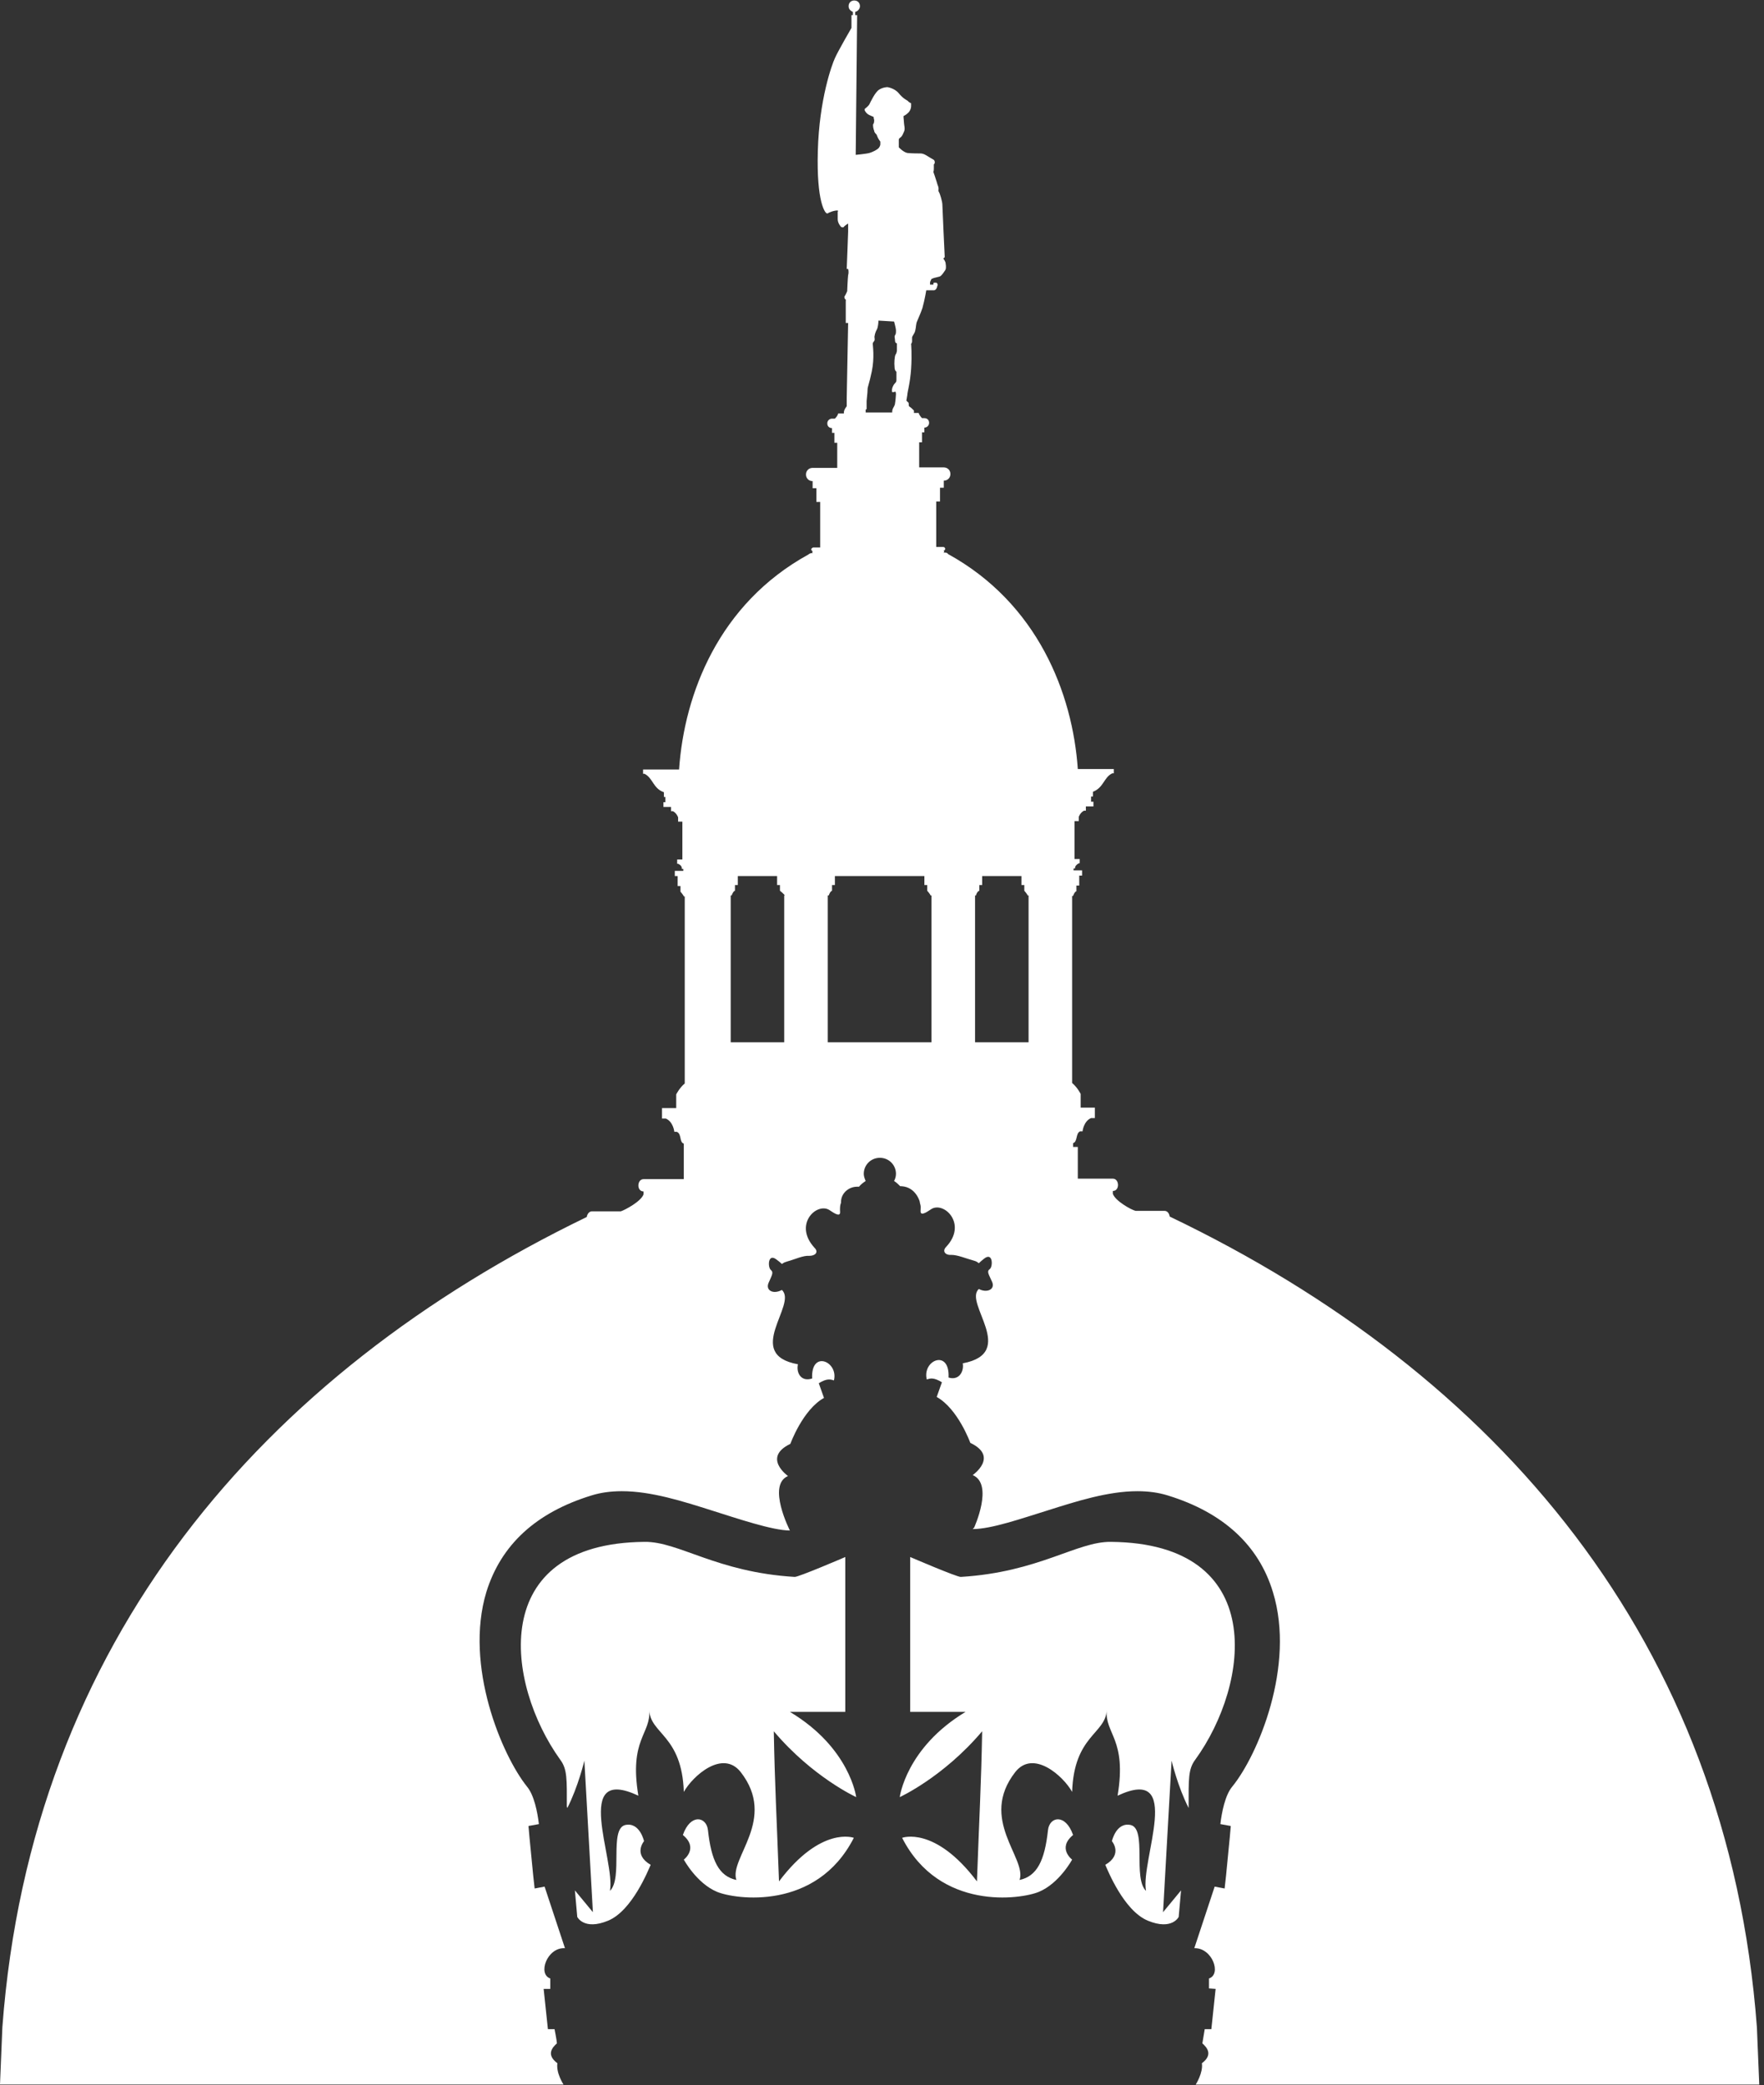
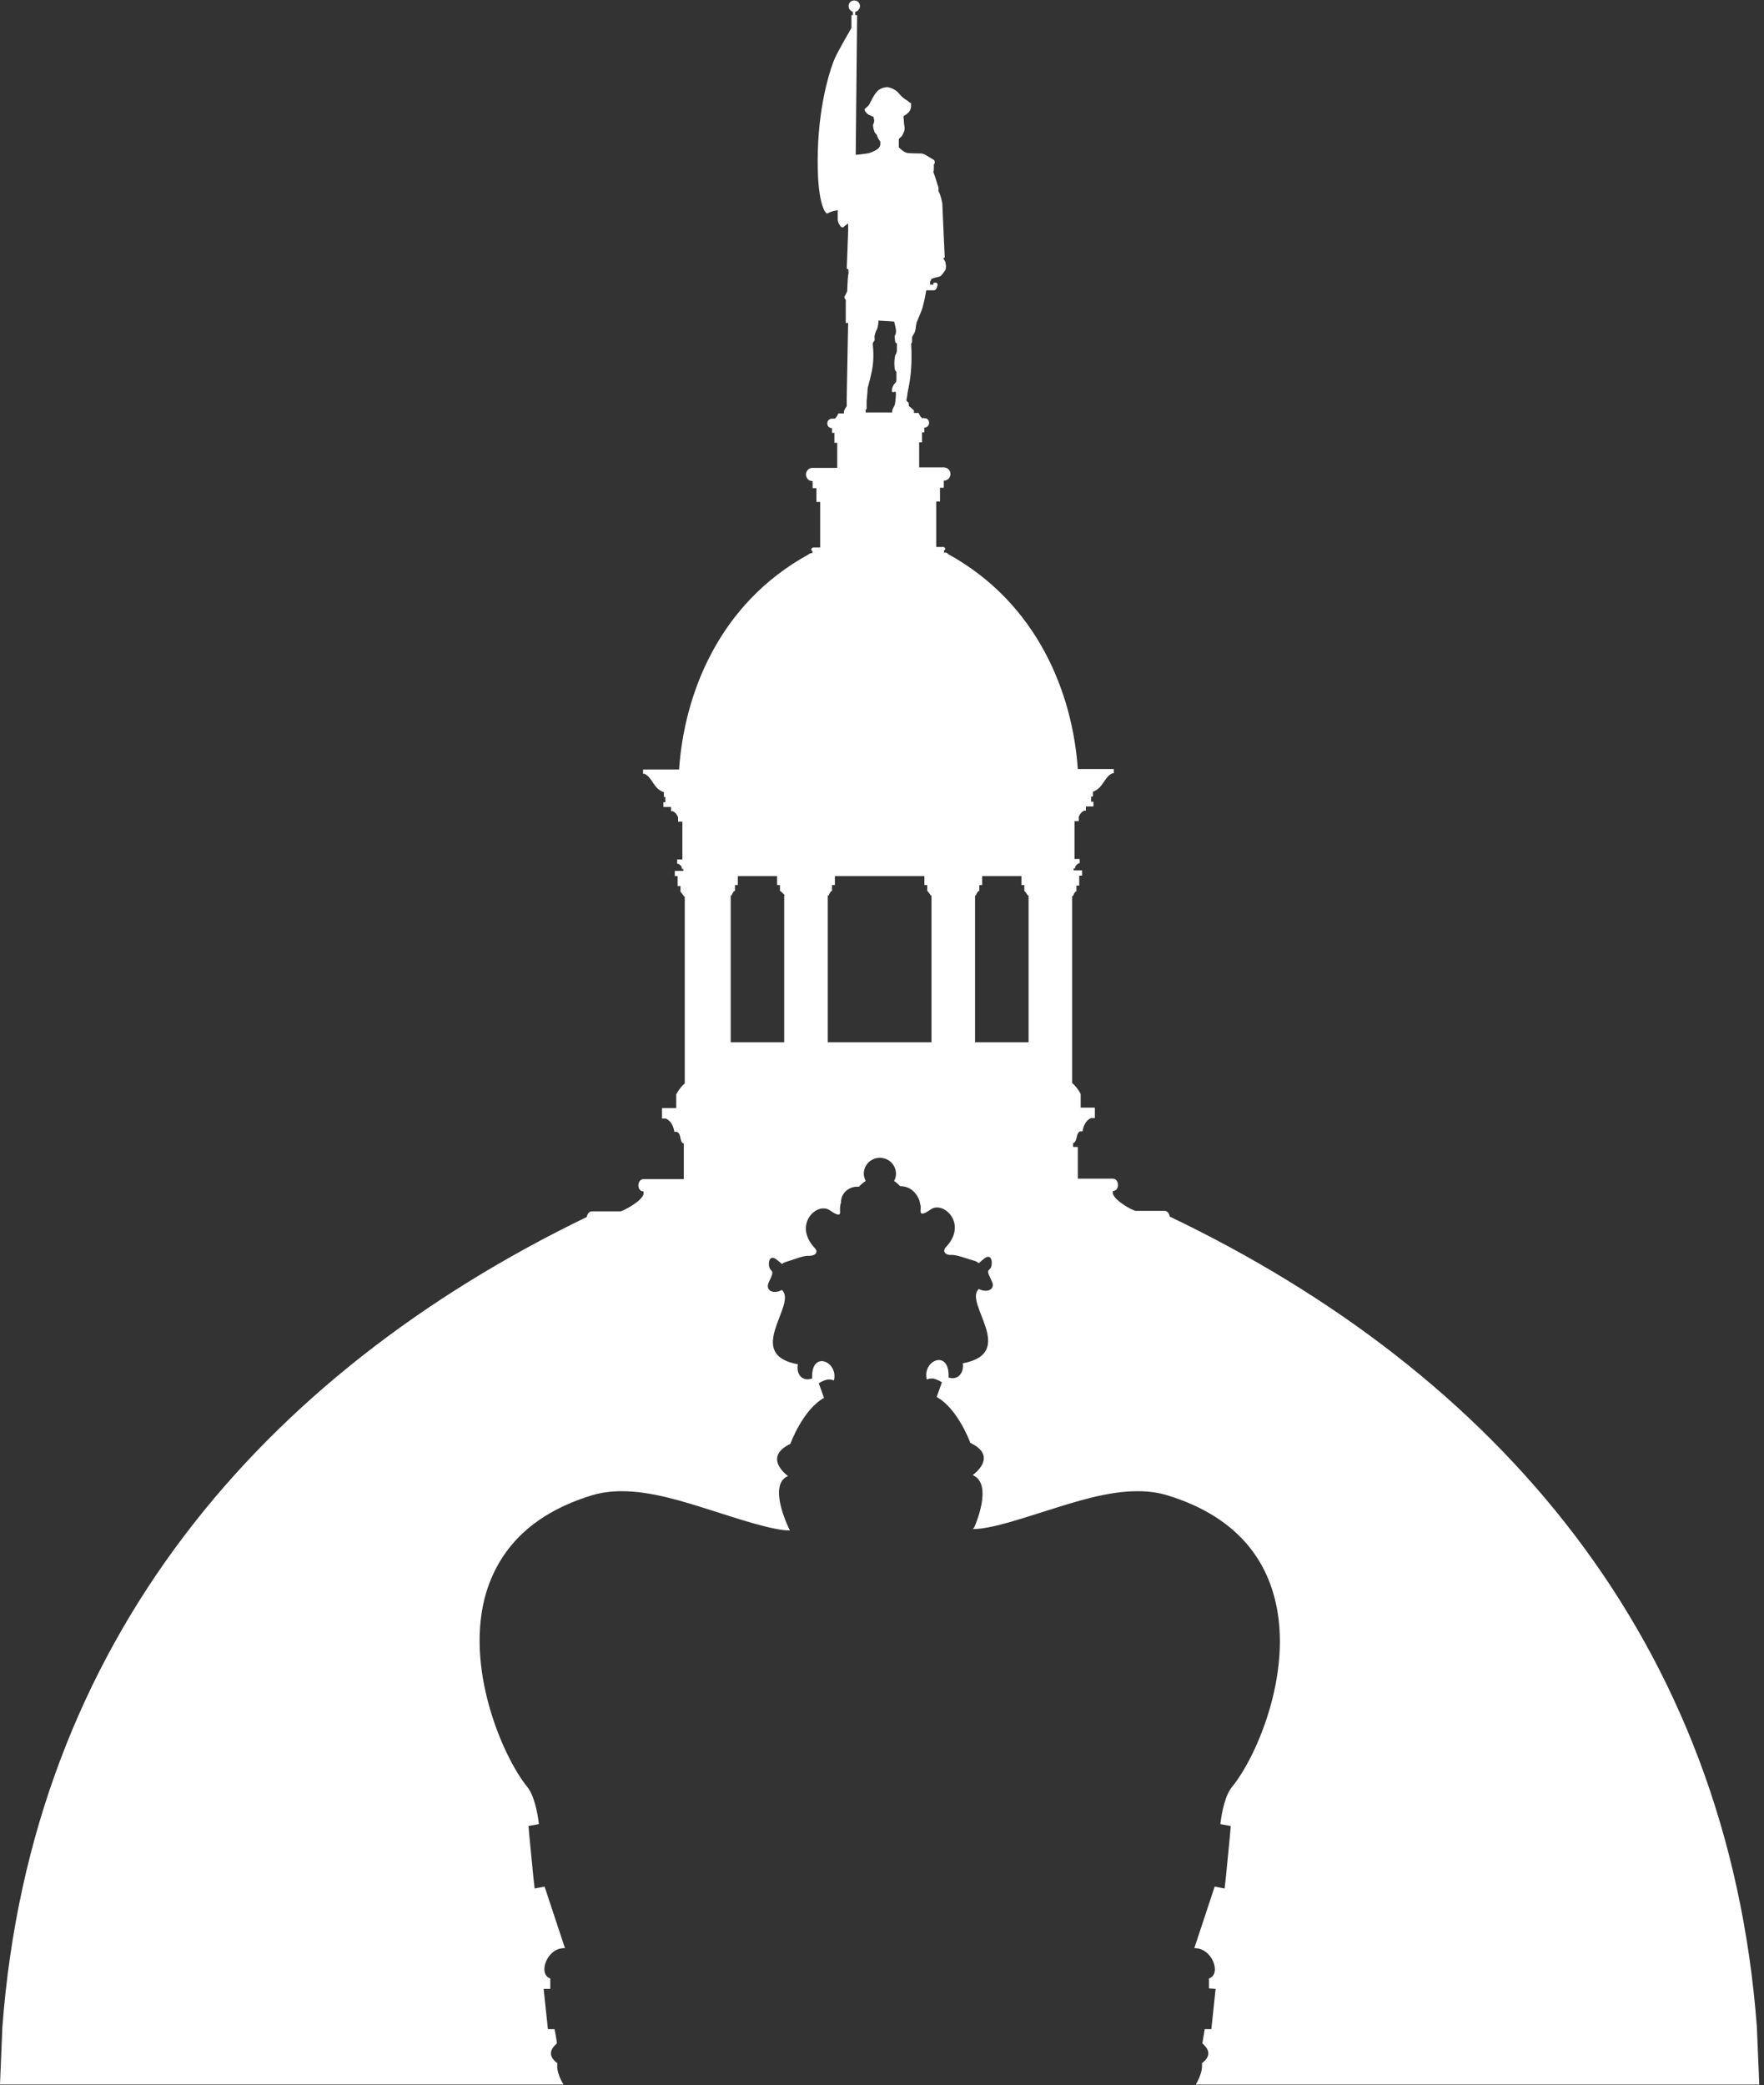
<svg xmlns="http://www.w3.org/2000/svg" id="Layer_1" viewBox="0 0 37.25 44.03">
  <rect x="0" y="0" width="37.25" height="44.03" fill="#333333" stroke="none" />
  <defs>
    <style>
      .cls-1 {
        fill: #fff;
      }
    </style>
  </defs>
  <g>
-     <path class="cls-1" d="M11.98,38.18c.23-.45.36-1,.36-1l.18,3.2-.38-.46.05.56s.14.29.65.08c.51-.21.85-1.07.9-1.18-.38-.22-.14-.5-.14-.5,0,0-.09-.41-.4-.34-.34.09-.04,1.12-.32,1.39.12-.65-.81-2.67.6-2.01-.2-1.2.27-1.3.23-1.81.02.51.69.53.73,1.73.19-.34.82-.9,1.2-.42.78,1-.25,1.82-.09,2.28-.37-.08-.53-.41-.6-1.05-.03-.29-.37-.36-.53.1.34.28.02.52.02.52,0,0,.27.5.7.68.38.16,2.1.41,2.89-1.14,0,0-.69-.26-1.58.92-.05-1.37-.09-2.06-.11-3.17.82.97,1.74,1.39,1.74,1.39,0,0-.13-1.04-1.4-1.8h1.17v-3.27s-1,.43-1.07.42c-1.65-.1-2.45-.75-3.17-.74-3.33.03-2.93,3-1.78,4.6.15.2.14.41.14.99Z" />
-     <path class="cls-1" d="M25.1,38.18c-.23-.45-.36-1-.36-1l-.18,3.2.38-.46-.05.56s-.14.29-.65.08c-.51-.21-.85-1.07-.9-1.18.38-.22.14-.5.14-.5,0,0,.09-.41.4-.34.34.09.04,1.12.32,1.39-.12-.65.81-2.67-.6-2.01.2-1.2-.27-1.3-.23-1.81-.02.51-.69.53-.73,1.73-.19-.34-.82-.9-1.2-.42-.78,1,.25,1.82.09,2.28.37-.08.53-.41.6-1.05.03-.29.37-.36.53.1-.34.28-.02.52-.02.52,0,0-.27.5-.7.68-.38.16-2.1.41-2.89-1.14,0,0,.69-.26,1.58.92.05-1.37.09-2.06.11-3.17-.82.97-1.74,1.39-1.74,1.39,0,0,.13-1.04,1.39-1.8h-1.17v-3.27s1,.43,1.07.42c1.65-.1,2.45-.75,3.17-.74,3.33.03,2.94,3,1.78,4.6-.15.2-.14.41-.14.99Z" />
-   </g>
+     </g>
  <path class="cls-1" d="M16.58,22.01h-1.15v-3.1h.02s.03-.09.07-.1v-.12h.06v-.19h.83v.19h.06v.12s.1.08.1.1h-.01v3.1ZM18.3,8.64s0-.14,0-.17.02-.17.02-.24.03-.1.09-.39c.06-.29.02-.54.02-.58s.04-.05.04-.09-.01-.06,0-.08c0-.02.02-.09.05-.14.02-.04.03-.14.03-.17h0s0,0,0-.01l.33.02h0s.04.14.04.19,0,.07-.02.1,0,.06,0,.11c0,.06.04.06.04.06v.15s0,.05-.03.09c-.02.04-.03.18-.02.26,0,.08.04.1.04.1,0,0,0,.1,0,.17,0,.07-.03.05-.07.13-.04.08-.02.13-.02.13h.03s.04-.01.04-.01c0,0,.01.03.01.05s-.01.15-.02.2c0,.04-.04.09-.05.12-.01.03-.01.06-.01.07h-.56v-.06ZM19.68,22.01h-2.2v-3.1h.02s.03-.09.07-.1v-.12h.06v-.19h1.89v.19h.06v.12s.07.08.07.1h.02v3.1ZM21.73,22.01h-1.14v-3.1s.02,0,.02,0c0-.02.03-.09.07-.1v-.12h.06v-.19h.83v.19h.06v.12s.07.08.07.1h.02v3.1ZM20.54,32.29s0,0,0,0c.4,0,1.05-.23,1.57-.39.63-.2,1.29-.41,1.91-.41.23,0,.45.03.64.09,1.17.36,1.92,1.05,2.22,2.04.48,1.56-.32,3.45-.86,4.11-.15.18-.22.54-.25.79l.22.04-.02.23-.08.82-.03.27-.21-.04-.43,1.3c.38-.01.58.55.31.64v.21s.14.01.14.01l-.09.85h-.14s-.04.24-.05.3c.1.09.23.24-.01.42.03.2-.13.45-.13.45h11.9l-.05-1.21c-.61-8.16-5.49-13.81-12.4-17.12-.01-.07-.05-.12-.11-.12h-.61c-.09-.02-.43-.21-.48-.36v-.06c.15,0,.14-.26,0-.26h-.74v-.67h-.1v-.08c.1-.03.05-.21.15-.25h.05s.02-.21.18-.28h.08v-.22h-.3v-.29s-.07-.14-.18-.23v-3.95h.02s.03-.09.07-.1v-.12h.06v-.21h.06v-.11h-.18v-.04s.03,0,.03,0c0-.05.03-.08.08-.11h.02v-.09h-.11v-.8h.09v-.09h0s.03-.09.11-.13h.04v-.09h.16v-.1h-.05v-.11h.04v-.1c.23-.09.23-.31.41-.39h.03v-.09h-.76c-.11-1.6-.85-3.5-2.74-4.54-.01-.02-.03-.03-.06-.03h-.04s.02-.01.02-.02-.01-.02-.02-.02c.02,0,.04-.02.04-.04,0-.02-.02-.04-.04-.04h-.15v-.96h.08v-.29h.08v-.15c.08,0,.14-.06.14-.14s-.06-.14-.14-.14h-.52v-.53h.06v-.21h.05v-.1c.05,0,.1-.04.1-.1s-.04-.1-.1-.1h-.05s-.06-.06-.07-.11h-.1v-.05s-.03-.03-.03-.03c0,0-.04-.04-.06-.05-.02-.01-.02-.03-.02-.05s0-.04-.02-.05c-.01-.01-.03-.03-.03-.03,0,0,.01-.06.02-.12,0-.06.06-.25.08-.55.02-.31,0-.53,0-.53,0,0,.02-.02.02-.05s0-.06,0-.08.01-.03.05-.1c.03-.06.03-.15.04-.19,0-.04.07-.16.13-.34.05-.18.08-.37.08-.37h.16s.03,0,.05-.03c.02-.03.02-.06.03-.08,0-.02-.01-.05-.03-.05-.02,0-.04,0-.05,0-.01,0-.01.04-.01.04h-.07s0-.04,0-.05.03-.07.03-.07l.05-.02s.08-.02.12-.03c.04-.01.09-.09.11-.12.03-.03.03-.09.02-.15,0-.05-.05-.11-.05-.11l.03-.03s-.05-1.05-.05-1.11-.05-.23-.07-.26c-.02-.03-.01-.04-.01-.08s-.02-.06-.04-.14c-.02-.07-.07-.21-.07-.21,0,0,.01-.02.01-.06s0-.1,0-.1c0,0,.02-.01.02-.04s-.01-.05-.03-.06c-.02-.01-.1-.06-.15-.09-.05-.03-.09-.04-.12-.04s-.19,0-.28-.01c-.09-.02-.18-.12-.18-.12v-.07s0-.06,0-.09c0-.03.03-.04.05-.06.02-.02.04-.06.06-.11.03-.06,0-.14,0-.18s-.01-.1-.01-.12c0-.02,0-.03,0-.03,0,0,.05-.02.1-.07.05-.05.06-.11.06-.14v-.06s-.05-.02-.07-.05c-.03-.02-.1-.05-.19-.16-.09-.11-.24-.13-.24-.13,0,0-.09,0-.17.05-.09.05-.19.27-.21.31-.02.04-.1.1-.1.1v.03s.03.07.1.1c.07.03.09.04.09.04,0,0,0,0,0,.01,0,0,0,0,0,0h0s0,.03.01.05c0,.03,0,.07-.02.09-.01.02,0,.1.02.14,0,.04.05.08.05.08l.02.05c.02.05.06.1.06.1v.06s0,.03-.03.07c-.03.04-.13.09-.2.11-.07.02-.29.04-.29.04l.03-2.95h-.04v-.07c.05-.01.1-.06.1-.12,0-.07-.05-.12-.12-.12s-.12.05-.12.12c0,.06.04.1.09.12v.07h-.03v.27s-.29.5-.35.64c-.06.13-.33.86-.36,1.96-.03,1.1.16,1.3.18,1.31.02.01.02.01.02.01,0,0,.06-.04.16-.06.1-.02.06.02.06.02,0,0,0,.08,0,.16,0,.08.06.15.07.16s.05.02.06,0c.01-.02.09-.07.09-.07,0,0,0,.13,0,.17,0,.04-.03.79-.03.79h.03s.02.06,0,.13c-.01.08-.02.34-.02.34,0,0-.03.07-.05.1-.02.02,0,.06,0,.06,0,0,.03.01.02.05,0,.04,0,.46,0,.46h.05s-.03,1.59-.03,1.59v.17s-.06.07-.06.13v.02s-.12,0-.12,0c-.01.05-.05.09-.07.11h-.06c-.05,0-.1.04-.1.1s.04.1.1.1v.1h.05v.21h.06v.53h-.52c-.08,0-.14.06-.14.14s.06.14.14.14v.15h.08v.29h.08v.96h-.15s-.04.02-.04.04c0,.02.02.04.04.04-.01,0-.02.01-.02.02s.01.02.02.02h-.04s-.04.01-.06.03c-1.89,1.04-2.62,2.94-2.73,4.54h-.76v.09h.03c.18.09.18.31.41.39v.1h.03v.11h-.04v.1h.16v.09h.04c.08.04.11.13.11.13h0v.09h.09v.8h-.11v.09h.02c.06.03.08.06.08.11h.03v.04h-.18v.11h.06v.21h.06v.12s.07.08.07.1h.02v3.95c-.11.09-.18.23-.18.23v.29h-.3v.22h.08c.16.07.18.28.18.28h.05c.11.04.05.22.15.25v.75s-.22,0-.22,0h-.63c-.14,0-.15.26,0,.26v.06c-.05.15-.39.33-.48.36h-.61c-.06,0-.1.06-.11.12C5.55,29.01.66,34.66.05,42.81l-.05,1.21h11.9s-.16-.24-.13-.45c-.24-.18-.11-.33-.01-.42,0-.05-.05-.3-.05-.3h-.14l-.09-.85h.14s0-.22,0-.22c-.27-.09-.07-.66.31-.64l-.43-1.3-.21.04-.03-.27-.08-.82-.02-.23.22-.04c-.03-.25-.1-.61-.25-.79-.53-.66-1.33-2.55-.86-4.11.31-1,1.05-1.68,2.22-2.04.19-.06.41-.09.64-.09.62,0,1.28.21,1.91.41.51.16,1.27.42,1.64.42,0,0-.49-.96-.04-1.15,0,0-.55-.39.05-.68,0,0,.26-.72.71-.97l-.11-.31c.18-.11.25-.08.32-.06.1-.4-.49-.65-.46-.04-.24.08-.34-.13-.3-.3-1.16-.21,0-1.27-.34-1.57-.18.1-.35.01-.28-.15.07-.16.11-.22.05-.27-.07-.05-.07-.37.12-.22.19.14.04.09.22.04.18-.05.34-.13.47-.12.13,0,.2-.08.11-.17-.45-.49.04-.96.31-.8.05.03.24.18.23.04-.01-.14.02-.19.02-.19,0,0,0-.01,0-.02,0-.18.16-.32.34-.32.02,0,.03,0,.04,0,.04-.05.08-.08.14-.12-.02-.05-.04-.1-.04-.15,0-.19.15-.34.34-.34s.34.15.34.34c0,.06-.02.11-.04.15.05.03.09.07.13.11.01,0,.02,0,.03,0,.3.02.38.32.38.32.01.08.03.06.02.2-.01.14.18-.01.23-.04.27-.16.76.32.31.8-.09.09-.02.18.11.17.13,0,.29.07.47.12.18.05.03.11.22-.04.19-.15.19.17.12.22-.07.05-.02.11.05.27.07.16-.11.24-.28.15-.33.29.83,1.35-.34,1.57.03.16-.07.37-.3.3.03-.61-.56-.37-.46.04.07-.02.14-.05.32.06l-.11.31c.45.25.71.97.71.97.61.29.05.68.05.68.45.19.03,1.11.03,1.11Z" />
</svg>